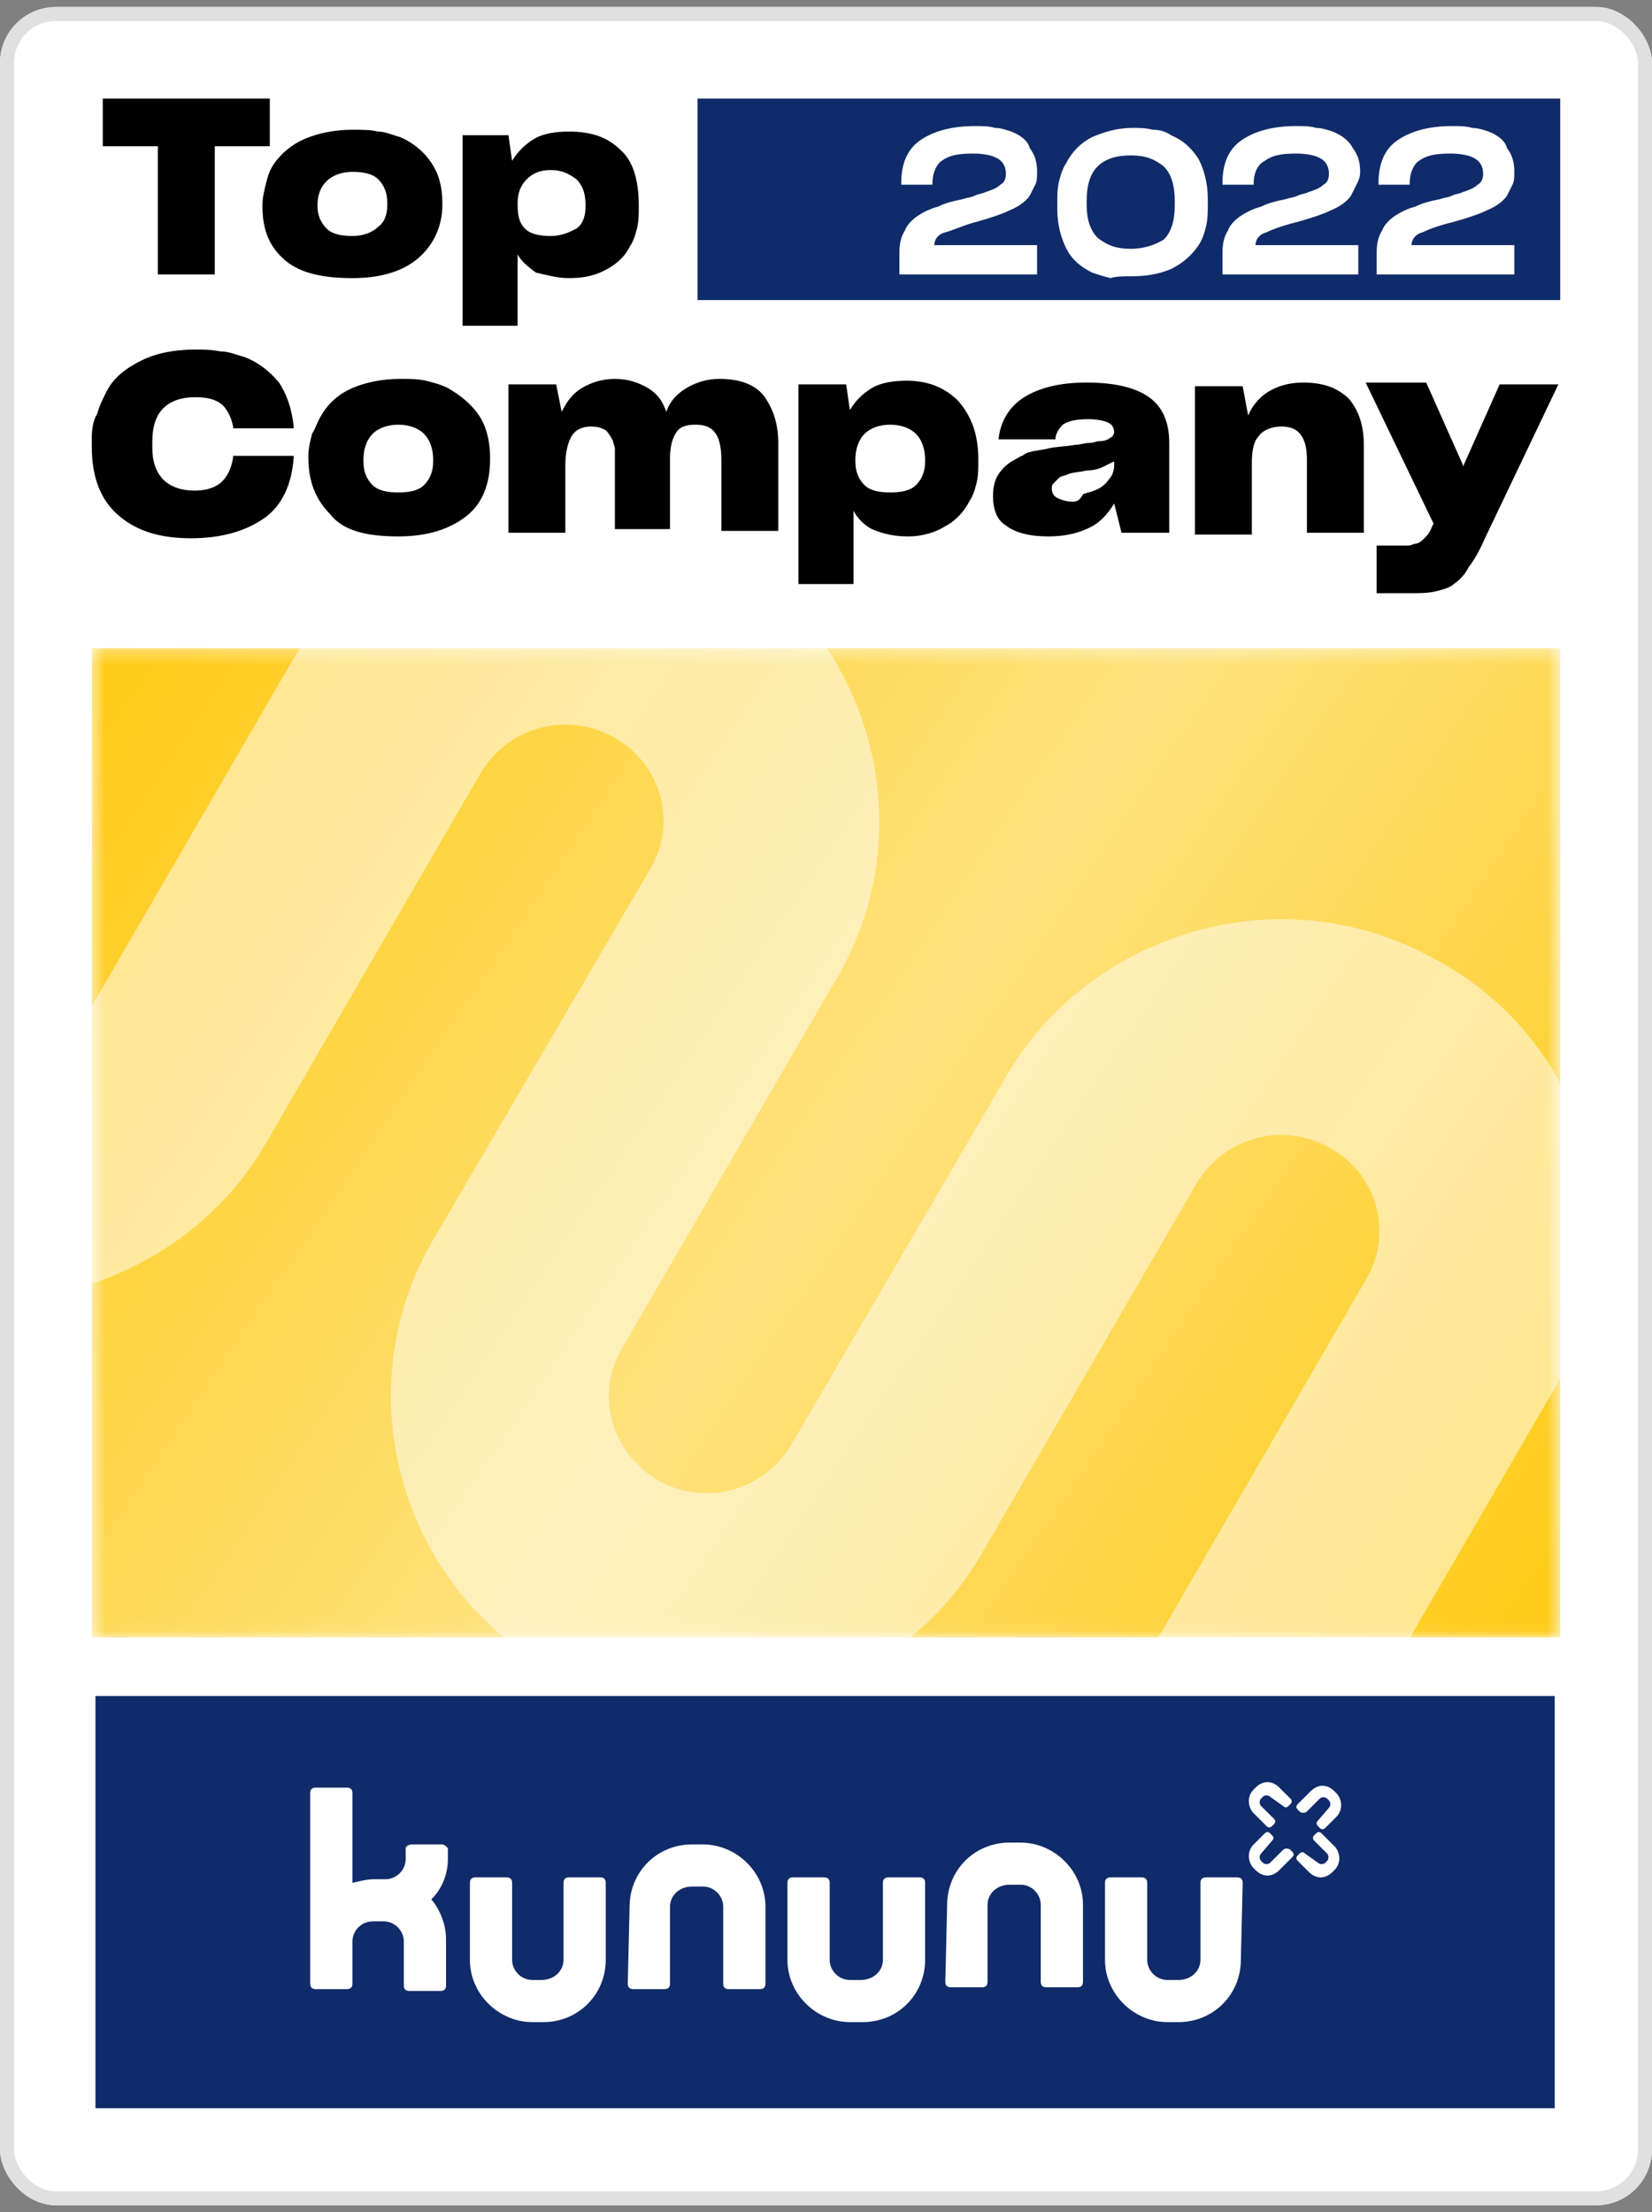
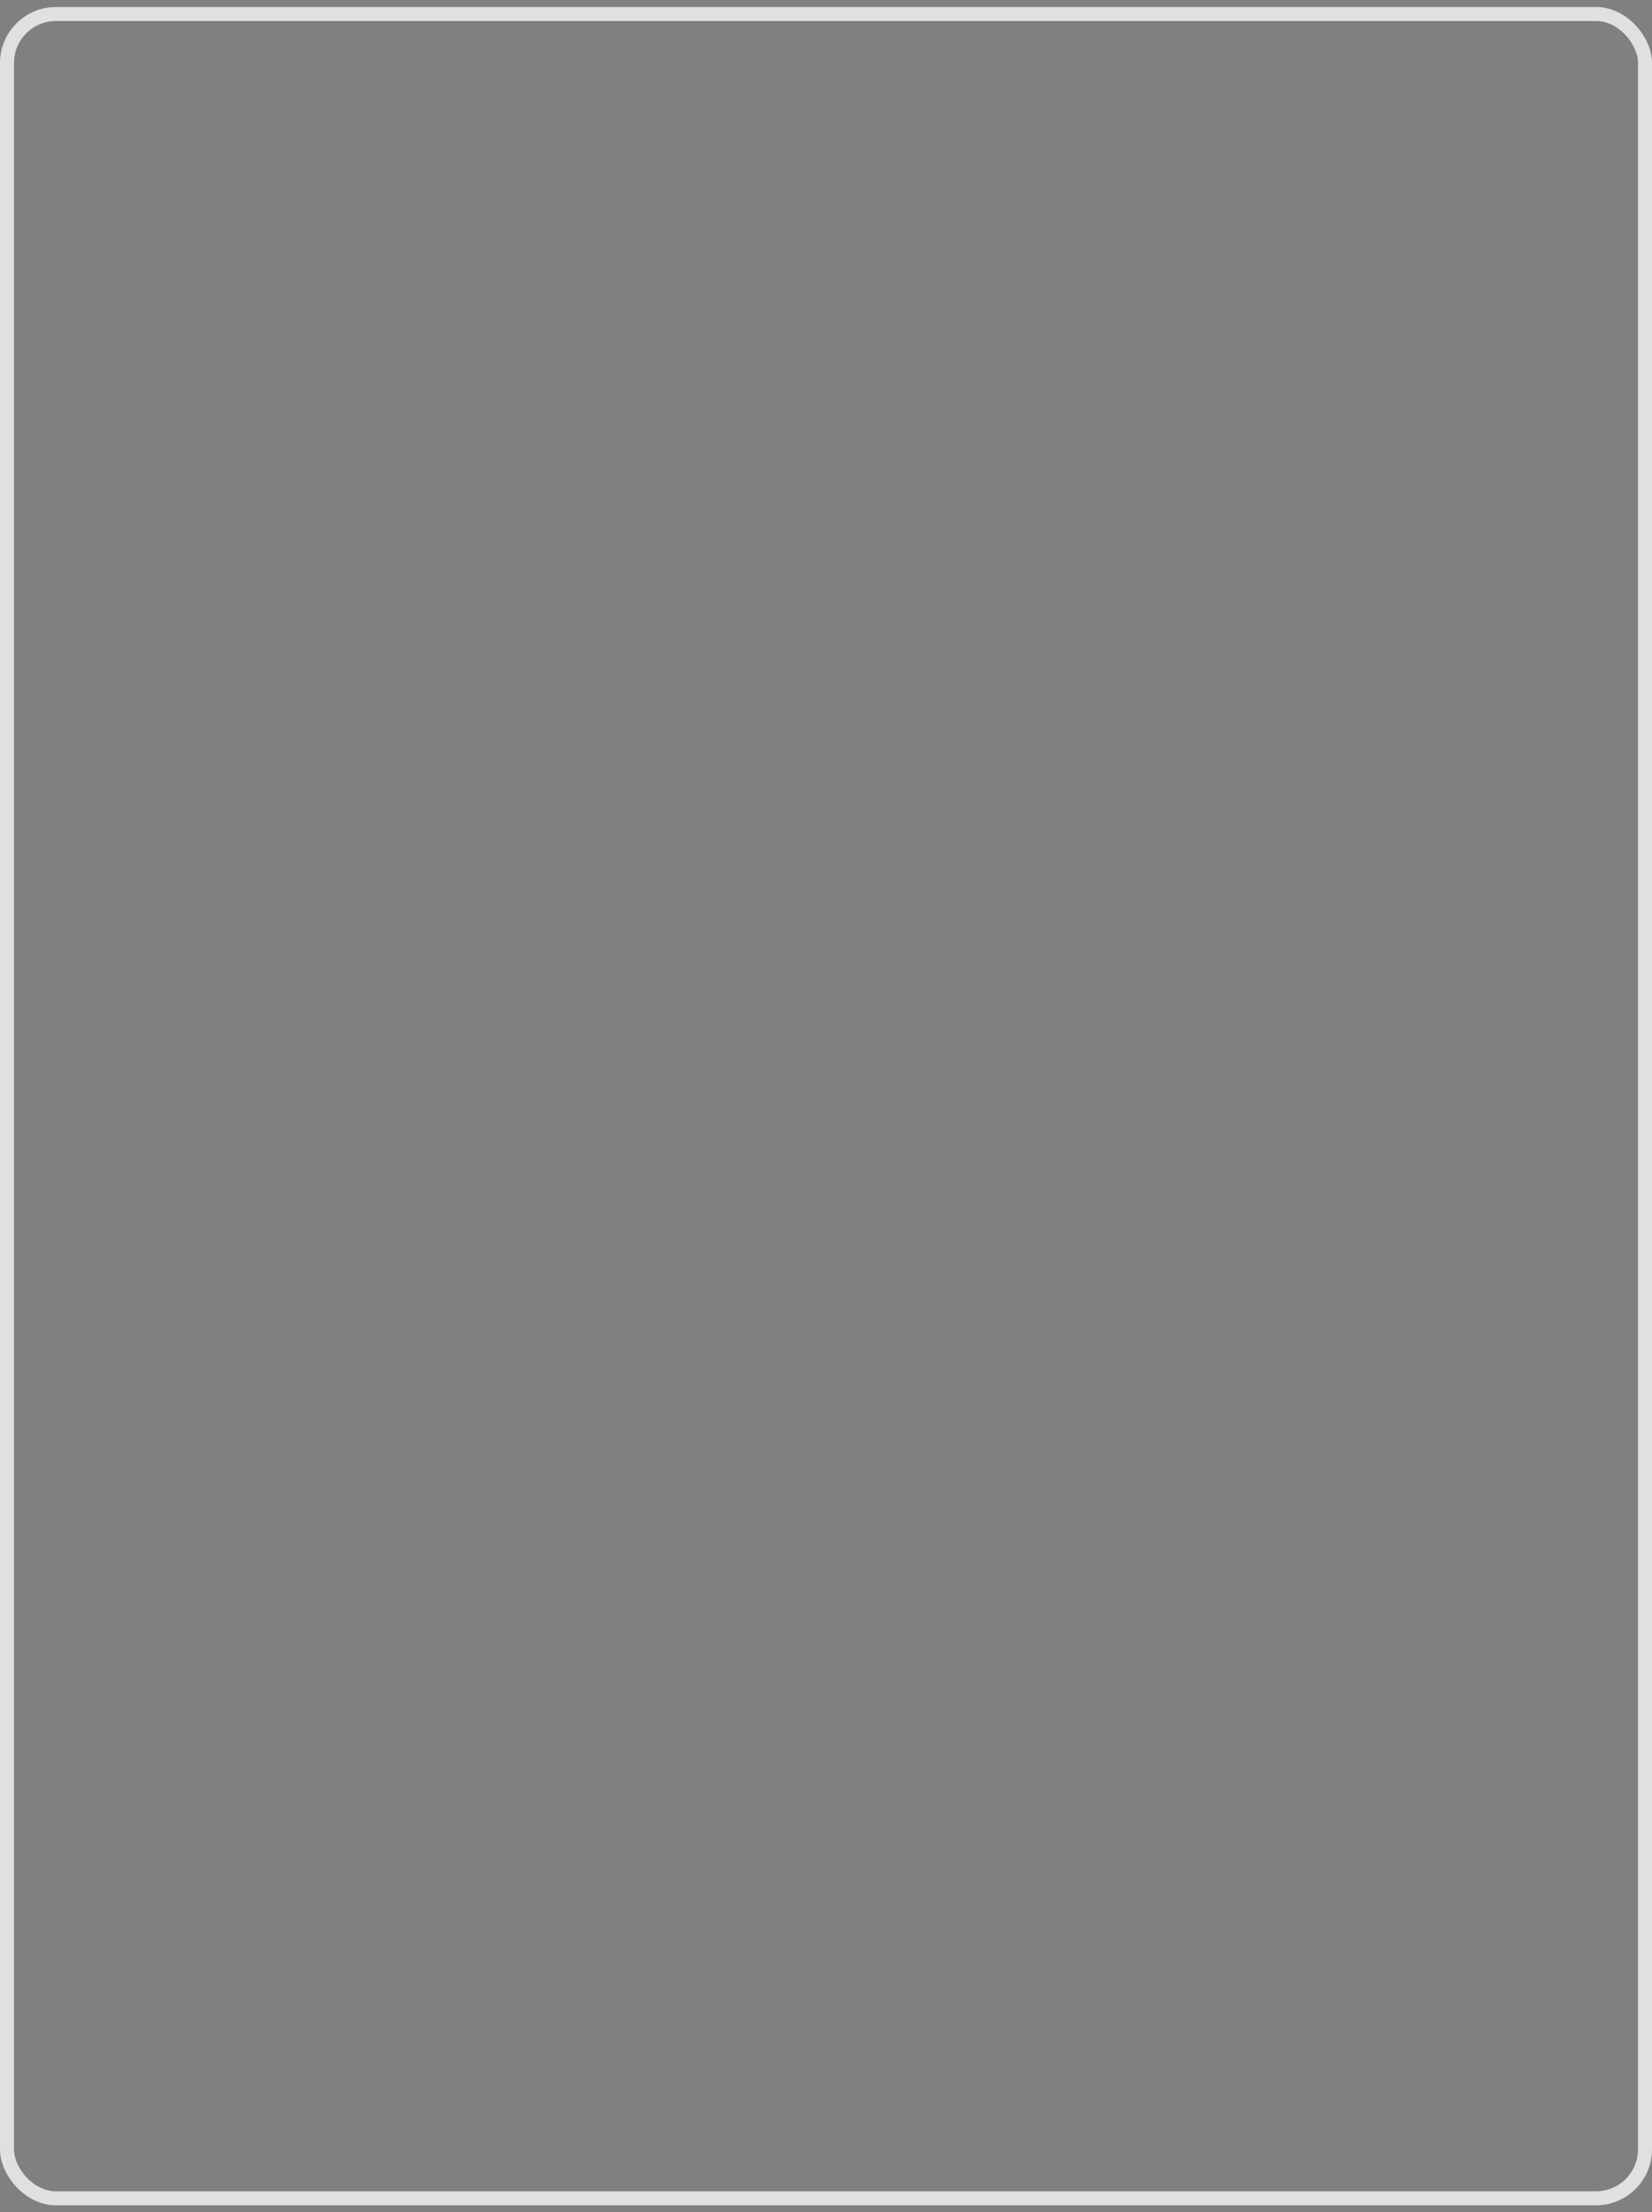
<svg xmlns="http://www.w3.org/2000/svg" width="118" height="158" viewBox="0 0 118 158" fill="none">
  <rect x="0" y="0" width="118" height="158" fill="#808080" stroke="none" />
  <g clip-path="url(#clip0_6768_11032)">
    <path d="M0 0.5H118V157.5H0V0.5Z" fill="white" />
    <mask id="mask0_6768_11032" style="mask-type:luminance" maskUnits="userSpaceOnUse" x="6" y="46" width="106" height="71">
      <path d="M6.555 46.292H111.444V116.942H6.555V46.292Z" fill="white" />
    </mask>
    <g mask="url(#mask0_6768_11032)">
      <path d="M6.555 46.291H111.444V116.942H6.555V46.291Z" fill="#FECA14" />
      <path d="M6.555 46.291H111.444V116.942H6.555V46.291Z" fill="url(#paint0_linear_6768_11032)" />
      <path d="M-11.932 89.859C-6.688 92.868 -0.657 93.653 5.243 92.083C11.012 90.513 15.994 86.85 19.01 81.617L34.35 55.188C36.316 51.917 40.512 50.74 43.921 52.702C47.33 54.665 48.379 58.852 46.412 62.122L30.941 88.551C27.925 93.653 27.139 99.802 28.712 105.559C30.285 111.316 33.956 116.157 39.201 119.166C44.445 122.175 50.477 122.96 56.377 121.39C62.145 119.82 67.128 116.157 70.143 110.923L85.483 84.495C87.45 81.224 91.645 80.046 95.054 82.009C98.463 83.972 99.512 88.158 97.545 91.429L82.205 117.857C79.19 122.96 78.403 129.109 79.977 134.866C81.55 140.622 85.221 145.463 90.465 148.472C95.71 151.482 101.741 152.267 107.641 150.697C113.41 149.127 118.261 145.463 121.276 140.23L133.47 119.297C135.568 115.633 134.388 110.792 130.585 108.699C126.914 106.606 122.063 107.783 119.965 111.577L107.772 132.511C105.805 135.782 101.61 136.959 98.201 134.997C94.923 133.034 93.743 128.847 95.71 125.577L111.05 99.148C114.065 94.046 114.852 87.897 113.279 82.14C111.836 76.383 108.034 71.542 102.79 68.664C97.545 65.655 91.514 64.87 85.614 66.44C79.845 68.01 74.863 71.673 71.848 76.906L56.508 103.204C54.541 106.475 50.345 107.652 46.937 105.69C43.659 103.727 42.479 99.541 44.445 96.27L59.785 69.841C62.801 64.739 63.588 58.59 62.014 52.833C60.441 47.077 56.77 42.236 51.525 39.227C46.281 36.217 40.25 35.432 34.35 37.002C28.581 38.572 23.73 42.236 20.714 47.469L5.374 73.897C3.408 77.168 -0.788 78.346 -4.197 76.383C-7.475 74.421 -8.655 70.234 -6.688 66.963L5.505 45.899C7.603 42.236 6.423 37.395 2.621 35.301C-1.05 33.208 -5.901 34.386 -7.999 38.18L-20.192 59.113C-23.208 64.347 -23.995 70.365 -22.421 76.121C-20.979 82.009 -17.177 86.85 -11.932 89.859Z" fill="white" fill-opacity="0.5" />
    </g>
-     <path d="M6.818 121.128H111.052V150.566H6.818V121.128ZM49.823 7.042H111.445V21.433H49.823V7.042Z" fill="#102B69" />
    <path d="M74.078 19.471V17.508H66.735C66.735 17.116 66.998 16.723 67.522 16.593C68.046 16.462 68.833 16.069 69.882 15.807C70.8 15.546 71.586 15.284 72.111 15.023C72.766 14.761 73.291 14.368 73.553 13.976L73.946 13.191C74.078 12.929 74.078 12.668 74.078 12.275C74.078 11.621 73.946 11.098 73.553 10.574C73.422 10.051 72.897 9.658 72.242 9.397C71.849 9.266 71.455 9.135 71.062 9.135C70.669 9.004 70.144 9.004 69.62 9.004C67.915 9.004 66.604 9.397 65.686 10.051C64.769 10.705 64.375 11.752 64.375 13.06V13.191H66.604V13.06C66.604 12.406 66.866 11.752 67.26 11.49C67.784 11.098 68.44 10.967 69.489 10.967C70.275 10.967 70.931 11.098 71.324 11.359C71.718 11.621 71.849 12.013 71.849 12.406C71.849 12.798 71.718 13.06 71.455 13.191C71.193 13.453 70.8 13.583 70.406 13.714C70.144 13.845 69.882 13.845 69.62 13.976C69.358 14.107 69.095 14.107 68.702 14.238C68.046 14.368 67.522 14.499 66.998 14.761C66.473 14.892 65.949 15.153 65.555 15.415C65.162 15.677 64.769 16.069 64.638 16.462C64.375 16.854 64.244 17.378 64.244 18.032V19.602H74.078V19.471ZM80.764 19.733C81.813 19.733 82.731 19.602 83.649 19.209C84.435 18.817 85.091 18.293 85.615 17.508C85.877 17.116 86.009 16.723 86.14 16.2C86.271 15.677 86.271 15.153 86.271 14.63V14.238C86.271 13.06 86.009 12.144 85.615 11.359C85.091 10.574 84.566 10.051 83.649 9.658C83.255 9.397 82.862 9.266 82.338 9.266C81.813 9.135 81.42 9.135 80.895 9.135C79.846 9.135 78.929 9.397 78.011 9.789C77.224 10.182 76.569 10.836 76.175 11.621C75.913 12.013 75.782 12.406 75.651 12.929C75.52 13.453 75.52 13.976 75.52 14.499V14.892C75.52 16.069 75.782 16.985 76.175 17.77C76.569 18.555 77.224 19.078 78.011 19.471C78.404 19.602 78.797 19.733 79.322 19.863C79.715 19.733 80.24 19.733 80.764 19.733ZM80.764 17.77C79.715 17.77 79.06 17.508 78.404 16.985C77.88 16.462 77.618 15.677 77.618 14.63V14.368C77.618 13.191 77.88 12.406 78.404 11.883C78.929 11.359 79.715 11.098 80.764 11.098C81.813 11.098 82.469 11.359 83.124 11.883C83.649 12.406 83.911 13.191 83.911 14.368V14.63C83.911 15.807 83.649 16.593 83.124 17.116C82.469 17.508 81.682 17.77 80.764 17.77ZM97.022 19.471V17.508H89.68C89.68 17.116 89.942 16.723 90.466 16.593C90.991 16.331 91.778 16.069 92.826 15.807C93.744 15.546 94.531 15.284 95.055 15.023C95.711 14.761 96.235 14.368 96.498 13.976L96.891 13.191C97.022 12.929 97.153 12.668 97.153 12.275C97.153 11.621 97.022 11.098 96.629 10.574C96.366 10.051 95.842 9.658 95.186 9.397C94.793 9.266 94.4 9.135 94.006 9.135C93.613 9.004 93.089 9.004 92.564 9.004C90.86 9.004 89.549 9.397 88.631 10.051C87.713 10.705 87.32 11.752 87.32 13.06V13.191H89.549V13.06C89.549 12.406 89.811 11.752 90.335 11.49C90.86 11.098 91.515 10.967 92.564 10.967C93.351 10.967 94.006 11.098 94.4 11.359C94.793 11.621 94.924 12.013 94.924 12.406C94.924 12.798 94.793 13.06 94.531 13.191C94.269 13.453 93.875 13.583 93.482 13.714C93.22 13.845 92.957 13.845 92.695 13.976C92.433 14.107 92.171 14.107 91.778 14.238C91.122 14.368 90.597 14.499 90.073 14.761C89.549 14.892 89.024 15.153 88.631 15.415C88.237 15.677 87.844 16.069 87.713 16.462C87.451 16.854 87.32 17.378 87.32 18.032V19.602H97.022V19.471ZM108.166 19.471V17.508H100.824C100.824 17.116 101.086 16.723 101.611 16.593C102.135 16.331 102.922 16.069 103.971 15.807C104.889 15.546 105.675 15.284 106.2 15.023C106.855 14.761 107.38 14.368 107.642 13.976L108.035 13.191C108.166 12.929 108.166 12.668 108.166 12.275C108.166 11.621 108.035 11.098 107.642 10.574C107.511 10.051 106.986 9.658 106.331 9.397C105.937 9.266 105.544 9.135 105.151 9.135C104.757 9.004 104.233 9.004 103.709 9.004C102.004 9.004 100.693 9.397 99.775 10.051C98.858 10.705 98.464 11.752 98.464 13.06V13.191H100.693V13.06C100.693 12.406 100.955 11.752 101.349 11.49C101.873 11.098 102.529 10.967 103.577 10.967C104.364 10.967 105.02 11.098 105.413 11.359C105.806 11.621 105.937 12.013 105.937 12.406C105.937 12.798 105.806 13.06 105.544 13.191C105.282 13.453 104.889 13.583 104.495 13.714C104.233 13.845 103.971 13.845 103.709 13.976C103.446 14.107 103.184 14.107 102.791 14.238C102.135 14.368 101.611 14.499 101.086 14.761C100.562 14.892 100.037 15.153 99.644 15.415C99.251 15.677 98.858 16.069 98.726 16.462C98.464 16.854 98.333 17.378 98.333 18.032V19.602H108.166V19.471Z" fill="white" />
    <path d="M19.273 10.443V7.042H7.341V10.443H11.275V19.602H15.339V10.443H19.273ZM25.172 19.863C27.27 19.863 28.844 19.34 29.892 18.424C30.941 17.508 31.597 16.2 31.597 14.63V14.499C31.597 13.322 31.335 12.406 30.81 11.621C30.286 10.836 29.499 10.182 28.581 9.789C28.057 9.658 27.532 9.397 27.008 9.397C26.484 9.266 25.828 9.266 25.172 9.266C23.861 9.266 22.681 9.528 21.764 9.92C20.846 10.313 20.059 10.967 19.535 11.752C19.273 12.144 19.141 12.537 19.01 13.06C18.879 13.583 18.748 14.107 18.748 14.63V14.761C18.748 16.462 19.273 17.639 20.321 18.555C21.37 19.471 22.944 19.863 25.172 19.863ZM25.172 16.854C24.386 16.854 23.73 16.723 23.337 16.331C22.944 15.938 22.681 15.415 22.681 14.761V14.63C22.681 13.845 22.944 13.322 23.337 12.929C23.73 12.537 24.386 12.275 25.172 12.275C25.959 12.275 26.615 12.406 27.008 12.798C27.401 13.191 27.664 13.714 27.664 14.499V14.63C27.664 15.415 27.401 15.938 27.008 16.2C26.615 16.593 25.959 16.854 25.172 16.854ZM39.333 16.854C38.546 16.854 37.89 16.723 37.497 16.331C37.104 15.938 36.972 15.415 36.972 14.63V14.499C36.972 13.714 37.235 13.191 37.628 12.798C38.021 12.406 38.546 12.144 39.333 12.144C40.119 12.144 40.644 12.406 41.168 12.798C41.561 13.191 41.824 13.714 41.824 14.63V14.761C41.824 15.546 41.561 16.069 41.168 16.331C40.644 16.593 40.119 16.854 39.333 16.854ZM40.644 19.863C41.561 19.863 42.348 19.733 43.135 19.34C43.921 18.948 44.577 18.424 44.97 17.639C45.233 17.247 45.364 16.854 45.495 16.331C45.626 15.808 45.626 15.284 45.626 14.761V14.63C45.626 12.929 45.233 11.49 44.315 10.705C43.397 9.789 42.217 9.397 40.644 9.397C39.726 9.397 38.808 9.528 38.153 9.92C37.497 10.313 36.972 10.836 36.579 11.49L36.317 9.658H33.039V23.265H36.972V18.163C37.235 18.686 37.759 19.078 38.284 19.471C38.939 19.602 39.726 19.863 40.644 19.863ZM13.635 38.442C15.864 38.442 17.568 37.918 18.879 37.003C20.19 36.087 20.846 34.517 20.977 32.685V32.554H16.65V32.685C16.519 33.47 16.257 33.993 15.864 34.386C15.47 34.778 14.815 35.04 13.897 35.04C12.979 35.04 12.193 34.778 11.668 34.255C11.144 33.732 10.881 32.947 10.881 32.031V31.508C10.881 30.461 11.144 29.676 11.668 29.153C12.193 28.629 12.979 28.368 13.897 28.368C14.815 28.368 15.339 28.498 15.864 28.891C16.257 29.283 16.519 29.807 16.65 30.461V30.592H20.977V30.461C20.846 29.153 20.453 28.106 19.928 27.321C19.273 26.536 18.486 25.882 17.437 25.489C16.913 25.358 16.388 25.097 15.732 25.097C15.077 24.966 14.553 24.966 13.897 24.966C12.455 24.966 11.144 25.228 10.095 25.751C9.046 26.274 8.128 26.928 7.604 27.975C7.341 28.498 7.079 29.022 6.948 29.545C6.686 29.938 6.555 30.592 6.555 31.246V31.9C6.555 34.124 7.21 35.694 8.39 36.741C9.701 37.918 11.406 38.442 13.635 38.442ZM28.45 38.311C30.548 38.311 32.121 37.788 33.301 36.872C34.481 35.956 35.006 34.517 35.006 32.816V32.685C35.006 31.508 34.744 30.461 34.219 29.676C33.695 28.891 32.908 28.237 31.99 27.713C31.466 27.452 30.941 27.321 30.417 27.19C29.892 27.059 29.237 27.059 28.581 27.059C27.27 27.059 26.09 27.321 25.172 27.713C24.255 28.106 23.468 28.76 22.944 29.676C22.681 30.068 22.55 30.592 22.288 30.984C22.157 31.508 22.026 32.031 22.026 32.554V32.685C22.026 34.386 22.55 35.694 23.599 36.741C24.517 37.918 26.221 38.311 28.45 38.311ZM28.45 35.171C27.664 35.171 27.008 35.04 26.615 34.648C26.221 34.255 25.959 33.732 25.959 32.947V32.816C25.959 32.031 26.221 31.377 26.615 30.984C27.008 30.592 27.664 30.33 28.45 30.33C29.237 30.33 29.892 30.592 30.286 30.984C30.679 31.377 30.941 32.031 30.941 32.816V32.947C30.941 33.732 30.679 34.255 30.286 34.648C29.892 35.04 29.237 35.171 28.45 35.171ZM40.381 33.208C40.381 32.423 40.513 31.769 40.775 31.246C41.037 30.723 41.561 30.461 42.217 30.461C42.741 30.461 43.004 30.592 43.266 30.723C43.528 30.984 43.659 31.246 43.79 31.508C43.79 31.638 43.921 31.9 43.921 32.031V37.788H47.855V32.816C47.855 32.031 47.986 31.377 48.248 30.984C48.51 30.461 49.035 30.33 49.69 30.33C50.477 30.33 50.87 30.592 51.133 30.984C51.395 31.377 51.526 32.031 51.526 32.816V37.918H55.59V31.638C55.59 30.199 55.197 29.153 54.541 28.237C53.886 27.452 52.837 27.059 51.395 27.059C50.477 27.059 49.69 27.321 49.035 27.713C48.379 28.106 47.855 28.629 47.593 29.414C47.33 28.629 46.937 28.106 46.281 27.713C45.626 27.321 44.839 27.059 43.921 27.059C43.004 27.059 42.217 27.321 41.561 27.713C40.906 28.106 40.513 28.629 40.119 29.414L39.726 27.452H36.317V38.049H40.381V33.208ZM63.588 35.171C62.801 35.171 62.146 35.04 61.752 34.648C61.359 34.255 61.097 33.732 61.097 32.947V32.816C61.097 32.031 61.359 31.377 61.752 30.984C62.146 30.592 62.801 30.33 63.588 30.33C64.375 30.33 65.03 30.592 65.424 30.984C65.817 31.377 66.079 32.031 66.079 32.816V32.947C66.079 33.732 65.817 34.255 65.424 34.648C65.03 35.04 64.375 35.171 63.588 35.171ZM64.899 38.311C65.817 38.311 66.735 38.049 67.39 37.657C68.177 37.264 68.832 36.61 69.226 35.825C69.488 35.433 69.619 35.04 69.75 34.517C69.881 33.993 69.881 33.47 69.881 32.947V32.816C69.881 30.984 69.357 29.676 68.439 28.629C67.521 27.713 66.341 27.19 64.768 27.19C63.85 27.19 62.932 27.321 62.277 27.713C61.621 28.106 61.097 28.629 60.704 29.283L60.441 27.452H57.032V41.713H60.966V36.479C61.228 37.003 61.752 37.526 62.277 37.788C63.195 38.18 63.981 38.311 64.899 38.311ZM76.568 35.825C76.175 35.825 75.781 35.694 75.519 35.563C75.257 35.433 75.126 35.171 75.126 34.909C75.126 34.778 75.126 34.648 75.257 34.517L75.65 34.124C75.781 33.993 76.044 33.993 76.306 33.863C76.568 33.732 77.093 33.732 77.617 33.601C78.141 33.601 78.535 33.47 78.797 33.339L79.584 32.947V33.208C79.584 33.601 79.453 33.993 79.19 34.255C78.928 34.648 78.535 34.909 78.141 35.04C77.879 35.171 77.617 35.171 77.355 35.302C77.093 35.825 76.83 35.825 76.568 35.825ZM80.108 38.049H83.517V31.638C83.517 30.068 82.993 29.022 82.075 28.368C81.157 27.713 79.715 27.321 77.617 27.321C75.65 27.321 74.208 27.713 73.159 28.368C72.11 29.022 71.455 30.068 71.324 31.377H75.388C75.388 30.984 75.65 30.592 75.912 30.33C76.306 30.068 76.83 29.938 77.748 29.938C78.404 29.938 78.928 30.068 79.19 30.199C79.453 30.33 79.584 30.592 79.584 30.853C79.584 30.984 79.453 31.246 79.321 31.246C79.19 31.377 78.928 31.508 78.535 31.508C78.272 31.508 78.141 31.638 77.748 31.638C77.486 31.638 77.093 31.769 76.83 31.769C76.044 31.9 75.388 31.9 74.864 32.031C74.339 32.162 73.946 32.162 73.552 32.293C73.421 32.293 73.159 32.423 73.028 32.554C72.897 32.554 72.766 32.685 72.504 32.816C71.979 33.078 71.586 33.47 71.324 33.863C71.061 34.255 70.93 34.778 70.93 35.433C70.93 36.348 71.192 37.133 71.848 37.526C72.504 38.049 73.552 38.311 74.864 38.311C76.175 38.311 77.093 38.049 77.879 37.657C78.666 37.264 79.19 36.61 79.584 35.956L80.108 38.049ZM89.417 33.078C89.417 32.162 89.548 31.508 89.941 31.115C90.204 30.723 90.859 30.461 91.515 30.461C92.301 30.461 92.695 30.723 92.957 31.115C93.219 31.508 93.35 32.031 93.35 32.816V38.049H97.415V31.769C97.415 30.33 97.021 29.283 96.366 28.498C95.579 27.713 94.53 27.321 93.088 27.321C92.039 27.321 91.252 27.583 90.597 27.975C89.941 28.368 89.417 29.022 89.155 29.676L88.761 27.583H85.353V38.18H89.417V33.078ZM100.561 42.367C101.348 42.367 102.004 42.367 102.528 42.236C103.052 42.105 103.577 41.974 103.839 41.713C104.232 41.451 104.626 41.058 104.888 40.535C105.281 40.012 105.675 39.358 106.068 38.442L111.312 27.452H107.117L104.495 33.339V33.47V33.208L101.872 27.321H97.546L102.397 37.395L102.266 37.657C102.135 38.049 101.872 38.311 101.741 38.442C101.61 38.573 101.348 38.834 101.086 38.834C100.955 38.834 100.824 38.965 100.561 38.965H98.332V42.367H100.561Z" fill="black" />
    <path d="M31.86 138.529C31.86 137.482 31.467 136.436 30.811 135.651C31.598 134.866 31.991 133.819 31.991 132.772V131.987C31.86 131.857 31.729 131.726 31.598 131.726H29.369C29.238 131.726 28.976 131.857 28.976 131.987V132.772C28.976 133.557 28.32 134.212 27.534 134.212H26.747C26.223 134.212 25.698 134.342 25.174 134.473V128.062C25.174 127.801 25.043 127.67 24.78 127.67H22.552C22.289 127.67 22.158 127.801 22.158 128.062V141.669C22.158 141.931 22.289 142.062 22.552 142.062H24.78C25.043 142.062 25.174 141.931 25.174 141.669V138.66C25.174 137.875 25.829 137.221 26.616 137.221H27.403C28.189 137.221 28.845 137.875 28.845 138.66V141.8C28.845 142.062 28.976 142.192 29.238 142.192H31.467C31.729 142.192 31.86 142.062 31.86 141.8V138.529ZM43.267 134.473C43.267 134.212 43.136 134.081 42.874 134.081H40.645C40.383 134.081 40.252 134.212 40.252 134.473V139.968C40.252 140.753 39.596 141.407 38.678 141.407H38.023C37.236 141.407 36.58 140.753 36.58 139.968V134.473C36.58 134.212 36.449 134.081 36.187 134.081H33.958C33.696 134.081 33.565 134.212 33.565 134.473V139.968C33.565 142.454 35.663 144.417 38.023 144.417H38.809C41.3 144.417 43.267 142.454 43.267 139.968V134.473ZM44.84 141.669C44.84 141.931 44.971 142.062 45.234 142.062H47.463C47.725 142.062 47.856 141.931 47.856 141.669V136.174C47.856 135.389 48.511 134.735 49.429 134.735H50.216C51.003 134.735 51.658 135.389 51.658 136.174V141.669C51.658 141.931 51.789 142.062 52.051 142.062H54.28C54.543 142.062 54.674 141.931 54.674 141.669V136.174C54.674 133.688 52.576 131.726 50.216 131.726H49.429C46.938 131.726 44.971 133.688 44.971 136.174L44.84 141.669ZM66.08 134.473C66.08 134.212 65.949 134.081 65.687 134.081H63.458C63.196 134.081 63.065 134.212 63.065 134.473V139.968C63.065 140.753 62.409 141.407 61.492 141.407H60.705C59.918 141.407 59.263 140.753 59.263 139.968V134.473C59.263 134.212 59.132 134.081 58.869 134.081H56.64C56.378 134.081 56.247 134.212 56.247 134.473V139.968C56.247 142.454 58.345 144.417 60.705 144.417H61.623C64.114 144.417 66.08 142.454 66.08 139.968V134.473ZM88.763 134.473C88.763 134.212 88.632 134.081 88.369 134.081H86.14C85.878 134.081 85.747 134.212 85.747 134.473V139.968C85.747 140.753 85.091 141.407 84.174 141.407H83.387C82.6 141.407 81.945 140.753 81.945 139.968V134.473C81.945 134.212 81.814 134.081 81.552 134.081H79.323C79.06 134.081 78.929 134.212 78.929 134.473V139.968C78.929 142.454 81.027 144.417 83.387 144.417H84.174C86.665 144.417 88.632 142.454 88.632 139.968L88.763 134.473ZM67.523 141.538C67.523 141.8 67.654 141.931 67.916 141.931H70.145C70.407 141.931 70.538 141.8 70.538 141.538V136.043C70.538 135.258 71.194 134.604 72.112 134.604H72.898C73.685 134.604 74.34 135.258 74.34 136.043V141.538C74.34 141.8 74.472 141.931 74.734 141.931H76.963C77.225 141.931 77.356 141.8 77.356 141.538V136.043C77.356 133.557 75.258 131.595 72.898 131.595H72.112C69.62 131.595 67.654 133.557 67.654 136.043L67.523 141.538ZM90.729 128.324C90.598 128.193 90.336 128.193 90.205 128.324L90.074 128.455C89.943 128.586 89.943 128.847 90.074 128.978L90.992 129.894C91.123 130.025 91.123 130.156 90.992 130.287L90.86 130.417C90.729 130.548 90.598 130.548 90.467 130.417L89.549 129.502C89.156 129.109 89.025 128.324 89.549 127.801L89.68 127.67C90.205 127.147 90.86 127.147 91.385 127.67L92.171 128.455C92.303 128.586 92.303 128.717 92.171 128.847L92.04 128.978C91.909 129.109 91.778 129.109 91.647 128.978L90.729 128.324ZM94.925 129.109C95.056 128.978 95.056 128.717 94.925 128.586L94.794 128.455C94.663 128.324 94.4 128.324 94.269 128.455L93.352 129.371C93.22 129.502 92.958 129.502 92.827 129.371L92.696 129.24C92.565 129.109 92.565 128.978 92.696 128.847L93.614 127.932C94.138 127.408 94.794 127.408 95.318 127.932L95.449 128.062C95.843 128.455 95.974 129.24 95.449 129.763L94.663 130.548C94.531 130.679 94.4 130.679 94.269 130.548L94.138 130.417C94.007 130.287 94.007 130.156 94.138 130.025L94.925 129.109ZM90.074 132.38C89.943 132.511 89.943 132.772 90.074 132.903L90.205 133.034C90.336 133.165 90.598 133.165 90.729 133.034L91.647 132.118C91.778 131.987 92.04 131.987 92.171 132.118L92.303 132.249C92.434 132.38 92.434 132.511 92.303 132.642L91.385 133.557C90.86 134.081 90.205 134.081 89.68 133.557L89.549 133.427C89.156 133.034 89.025 132.249 89.549 131.726L90.336 130.941C90.467 130.81 90.598 130.81 90.729 130.941L90.86 131.072C90.992 131.202 90.992 131.333 90.86 131.464L90.074 132.38ZM94.138 133.034C94.269 133.165 94.531 133.165 94.663 133.034L94.794 132.903C94.925 132.772 94.925 132.511 94.794 132.38L93.876 131.464C93.745 131.333 93.745 131.202 93.876 131.072L94.007 130.941C94.138 130.81 94.269 130.81 94.4 130.941L95.318 131.857C95.712 132.249 95.843 133.034 95.318 133.557L95.187 133.688C94.663 134.212 94.007 134.212 93.483 133.688L92.696 132.903C92.565 132.772 92.565 132.642 92.696 132.511L92.827 132.38C92.958 132.249 93.089 132.249 93.22 132.38L94.138 133.034Z" fill="white" />
  </g>
  <rect x="0.5" y="1" width="117" height="156" rx="3.5" stroke="#E0E0E0" />
  <defs>
    <linearGradient id="paint0_linear_6768_11032" x1="6.555" y1="46.291" x2="111.304" y2="117.148" gradientUnits="userSpaceOnUse">
      <stop stop-color="white" stop-opacity="0" />
      <stop offset="0.51" stop-color="white" stop-opacity="0.45" />
      <stop offset="1" stop-color="white" stop-opacity="0" />
    </linearGradient>
    <clipPath id="clip0_6768_11032">
-       <rect y="0.5" width="118" height="157" rx="4" fill="white" />
-     </clipPath>
+       </clipPath>
  </defs>
</svg>